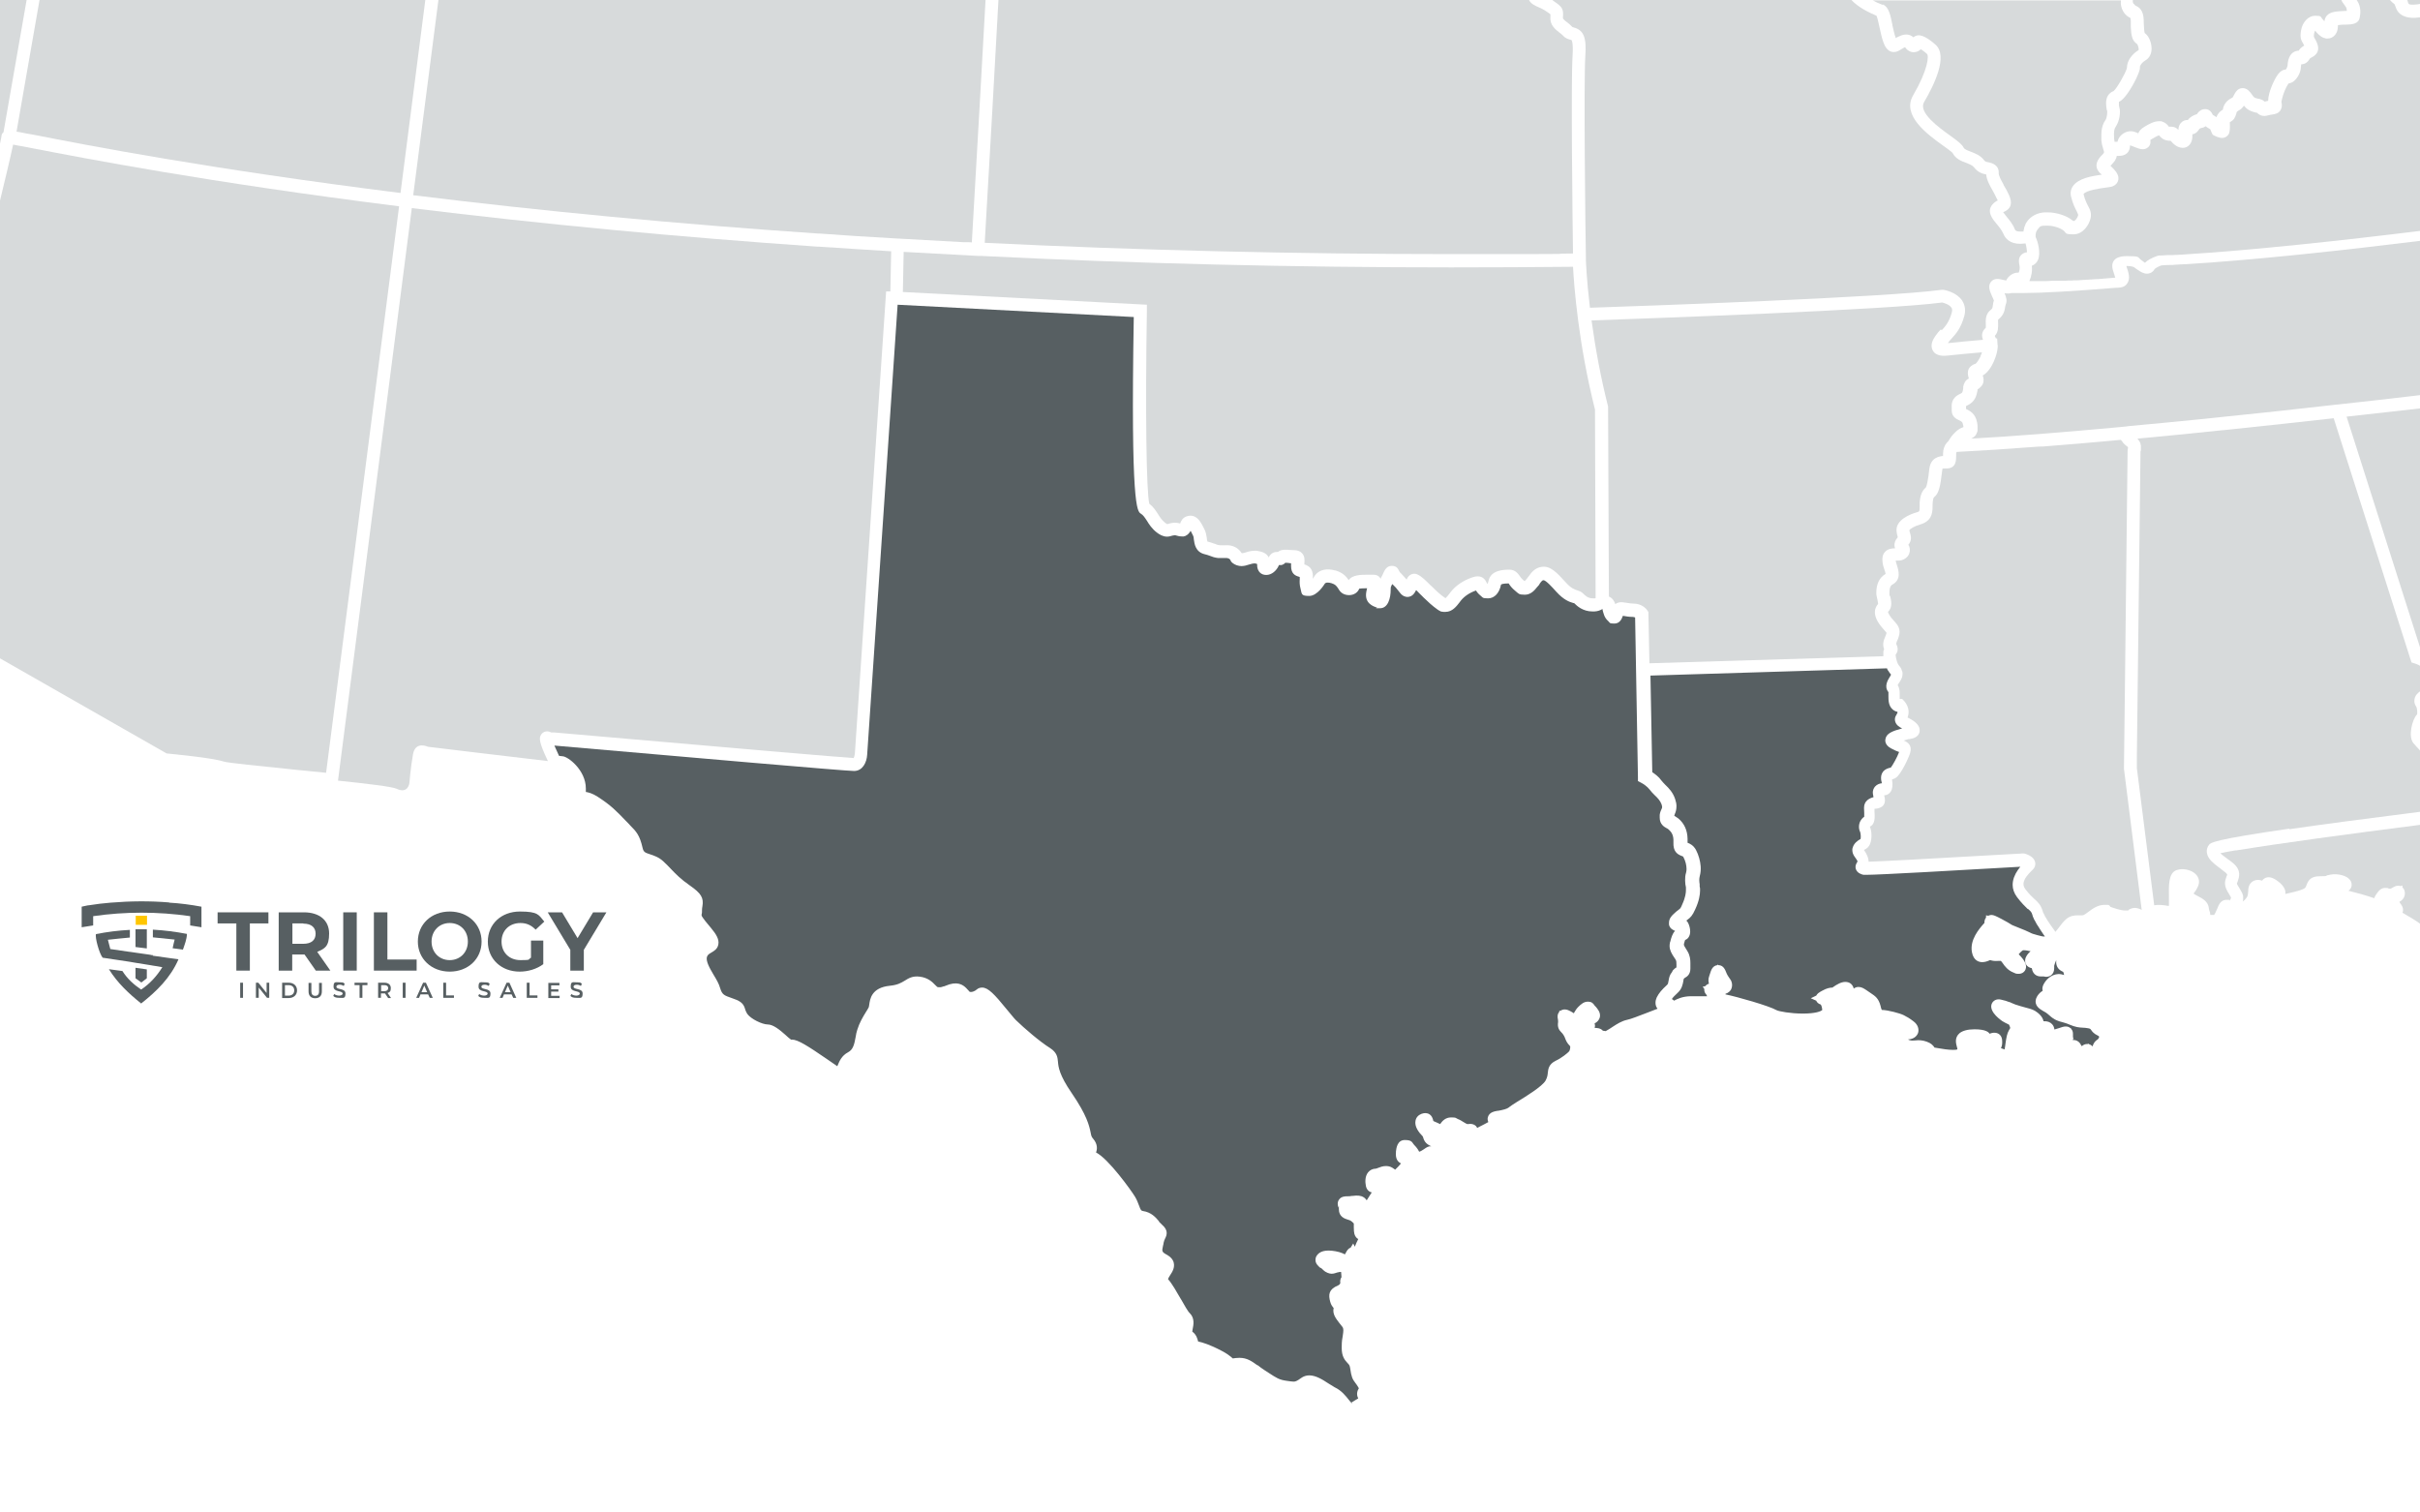
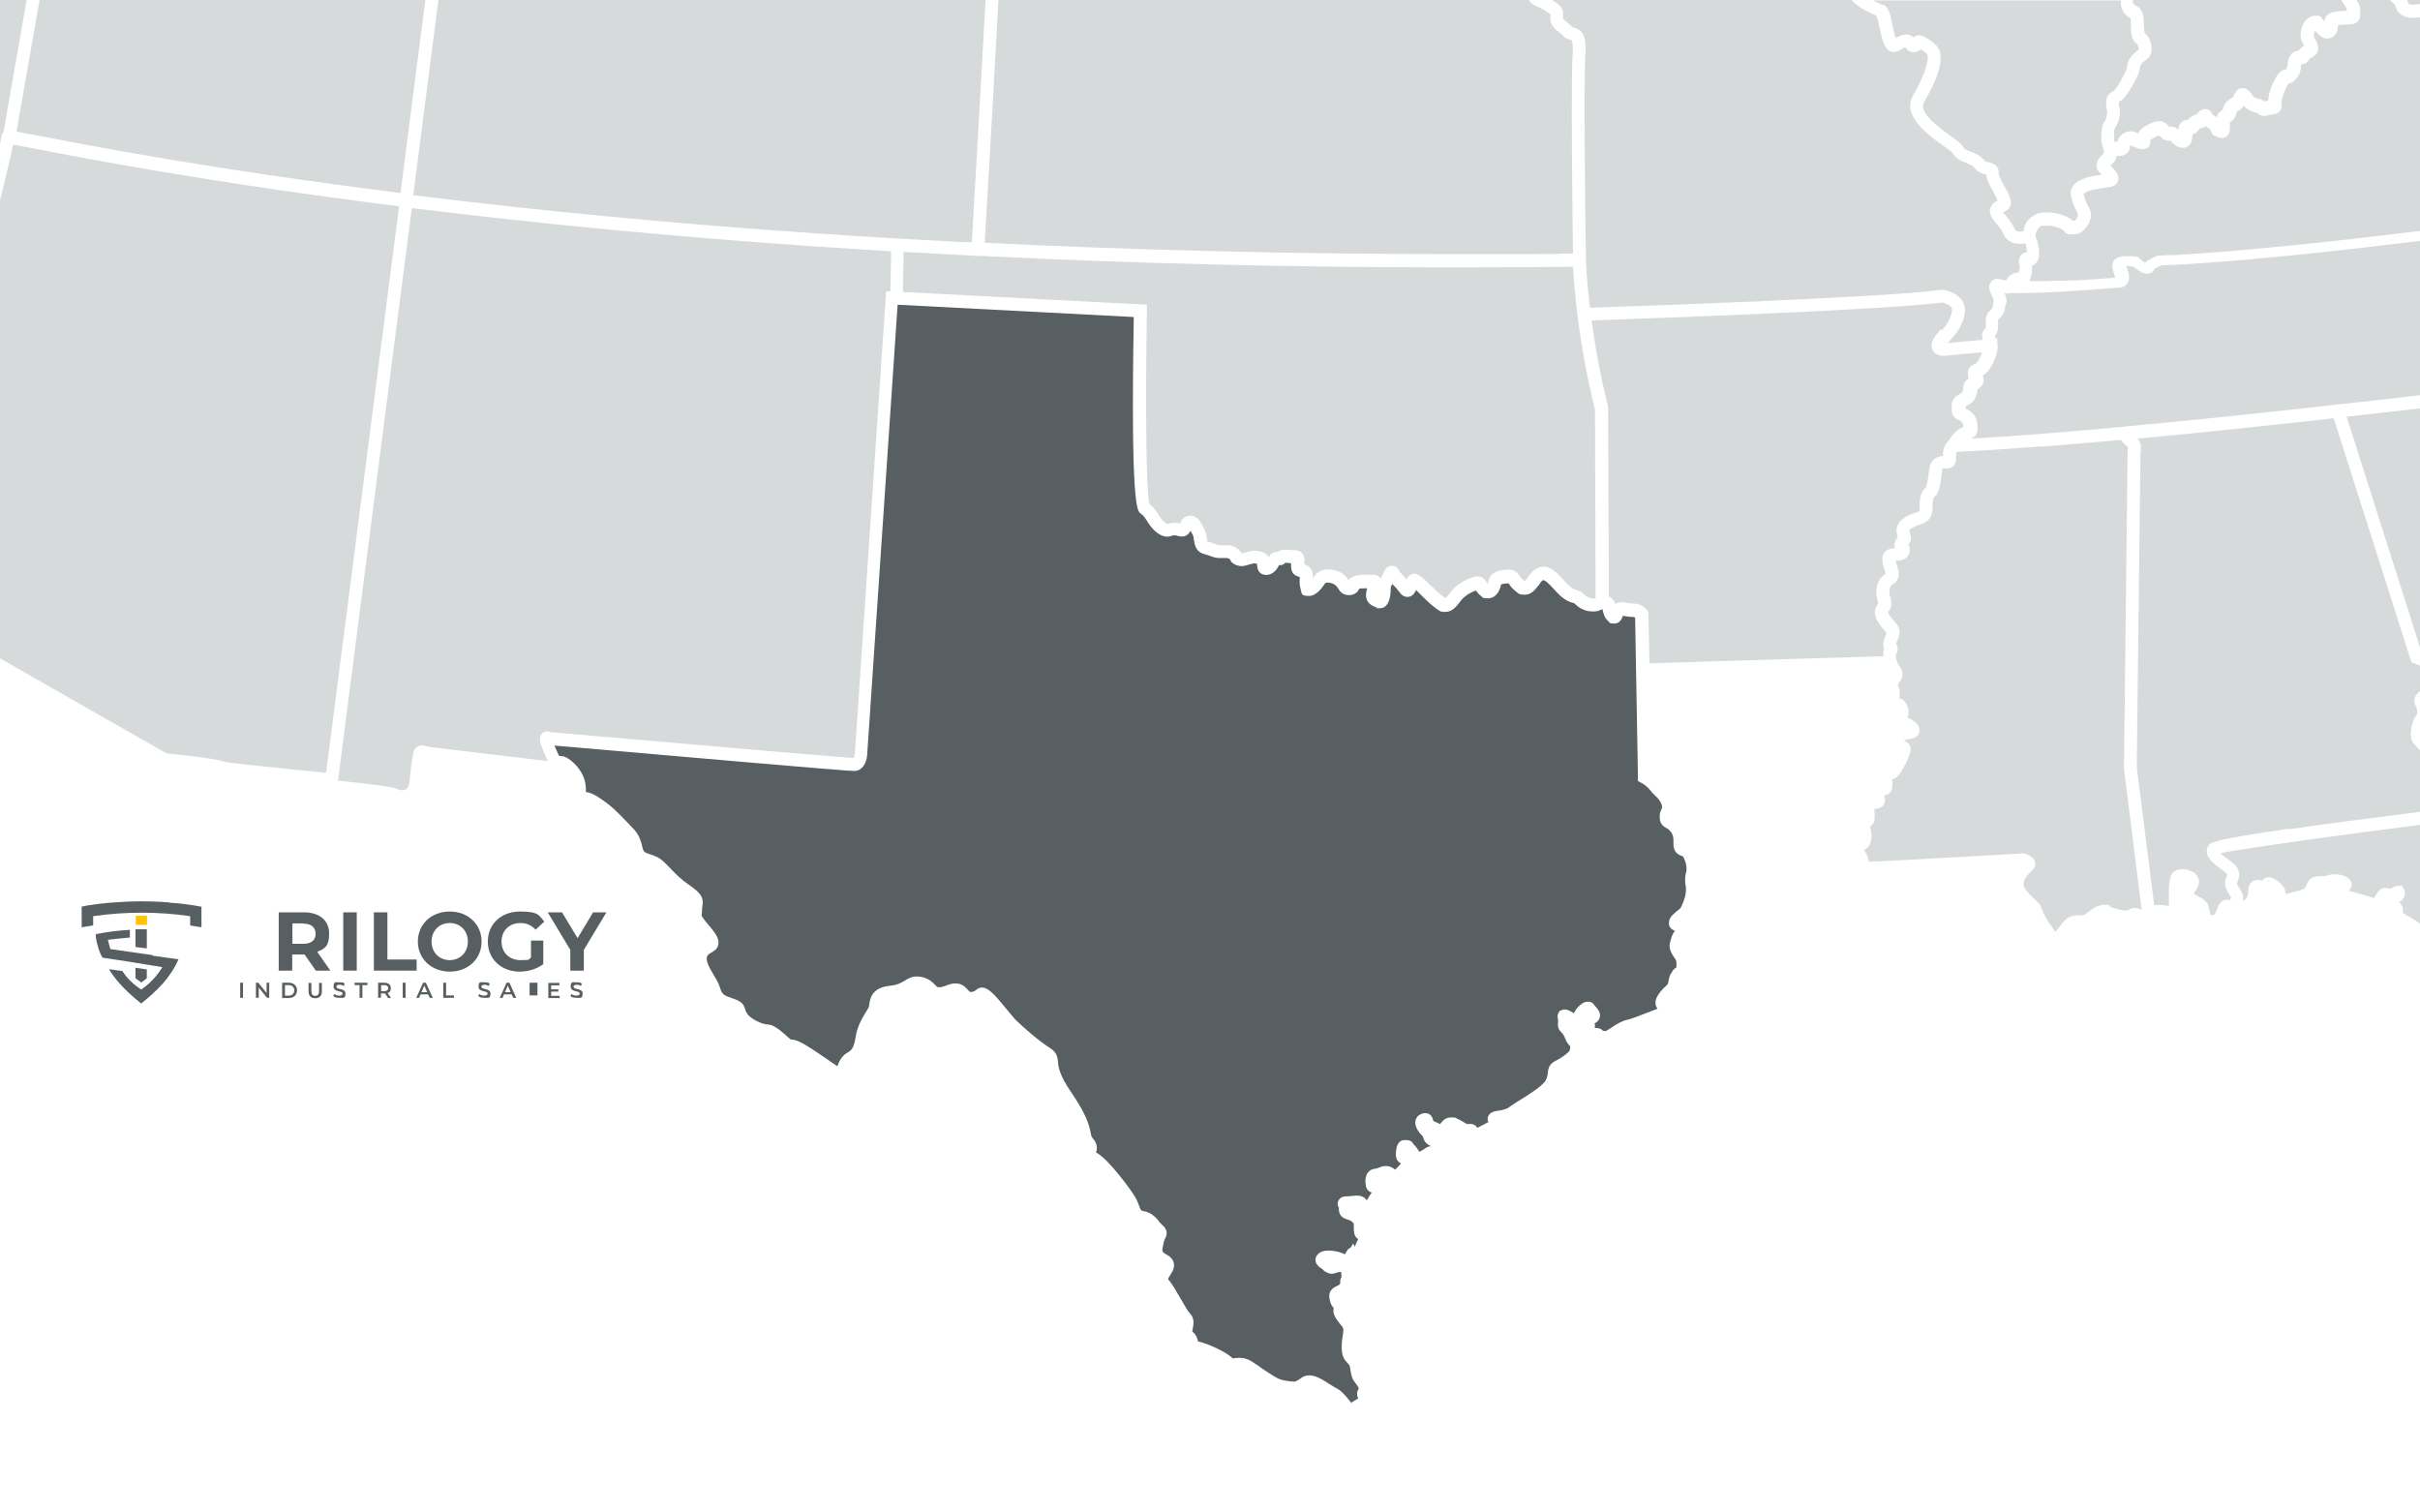
<svg xmlns="http://www.w3.org/2000/svg" id="Layer_1" viewBox="0 0 1200 750">
  <defs>
    <style>      .st0 {        fill: #ffc600;      }      .st1 {        fill: #575f62;      }      .st2 {        fill: #d7dadb;      }    </style>
  </defs>
  <g>
    <rect class="st0" x="67.3" y="454.1" width="5.6" height="4.5" />
-     <path class="st1" d="M75.8,461v3.8c3.6.4,7.1.7,10.8,1.1-.4,1.5-.7,2.9-1,4.3,1.8.2,3.4.5,5.1.7.9-2.6,1.9-5.1,2-7.8-5.7-1.1-11.3-1.8-16.8-2.1h0Z" />
    <polygon class="st1" points="67.2 460.8 67.2 469.6 72.8 470.3 72.8 460.8 67.2 460.8" />
    <path class="st1" d="M75.8,473.6h-.7c0-.1-2.3-.4-2.3-.4h0l-5.6-.8-2.7-.4h-.2c-3.2-.5-6.3-.9-9.6-1.4-.4-1.5-.8-3-1.2-4.6,3.8-.4,7.4-.8,10.9-1.1v-3.8c-5.8.3-11.3,1-16.8,2.1-.6,1.5,1.6,9.6,3.3,11.7,4.4.7,8.8,1.3,13.3,2l2.9.5,5.6.9,1.9.3,1.1.2c1.6.2,3.1.5,4.8.8-2.8,4.5-6.2,8.2-10.5,11.1-3.7-2.5-6.9-5.4-9.3-9.2-2.2-.3-4.3-.6-6.7-.9,4.3,6.9,9.9,12.1,16,17,7.7-6.1,14.5-12.7,18.5-21.9-4.3-.6-8.5-1.2-12.8-1.8h0s0,0,0,0Z" />
    <path class="st1" d="M72.8,485.1v-4.4l-5.6-.8v5.2c.9.7,1.9,1.4,2.9,2.1,1-.8,1.9-1.5,2.7-2.1h0Z" />
    <path class="st1" d="M83.9,447.5c-9.7-.8-19.3-.7-29,.1-3.6.3-7.2.7-10.8,1.3-.4,0-.9.1-1.3.2h0c-.8.2-1.5.3-2.3.5,0,3.4,0,6.8,0,10.2,2-.3,3.8-.6,5.7-.9v-4.6c16-2.3,32.1-2.3,48.1,0v4.6c1.9.3,3.8.6,5.6.9v-10.2c-5.4-1-10.7-1.7-16-2h0Z" />
    <g>
-       <path class="st1" d="M117.1,457.9h-9.2v-5.5h25.2v5.5h-9.2v23.4h-6.7v-23.4h0Z" />
      <path class="st1" d="M156.6,481.3l-5.6-8h-6.1v8h-6.7v-28.9h12.5c7.7,0,12.5,4,12.5,10.5s-2.2,7.5-5.9,9.1l6.5,9.3h-7.2ZM150.4,457.9h-5.4v10.1h5.4c4.1,0,6.1-1.9,6.1-5s-2.1-5-6.1-5h0Z" />
      <path class="st1" d="M170.2,452.4h6.7v28.9h-6.7v-28.9Z" />
      <path class="st1" d="M185.4,452.4h6.7v23.4h14.5v5.5h-21.2v-28.9h0Z" />
      <path class="st1" d="M207.2,466.9c0-8.6,6.7-14.9,15.8-14.9s15.8,6.3,15.8,14.9-6.7,14.9-15.8,14.9-15.8-6.4-15.8-14.9ZM232,466.9c0-5.5-3.9-9.2-9-9.2s-9,3.8-9,9.2,3.9,9.2,9,9.2,9-3.8,9-9.2Z" />
      <path class="st1" d="M263.3,466.4h6.1v11.7c-3.2,2.4-7.5,3.7-11.7,3.7-9.1,0-15.8-6.2-15.8-14.9s6.7-14.9,15.9-14.9,9.3,1.7,12.1,5l-4.3,4c-2.1-2.2-4.5-3.3-7.5-3.3-5.6,0-9.4,3.8-9.4,9.2s3.8,9.2,9.4,9.2,3.5-.3,5.2-1.2v-8.5h0Z" />
      <path class="st1" d="M289.5,471.1v10.2h-6.7v-10.3l-11.2-18.6h7.1l7.7,12.8,7.7-12.8h6.6l-11.2,18.6h0Z" />
    </g>
    <g>
      <path class="st1" d="M119.1,487.3h1.4v7.5h-1.4v-7.5Z" />
      <path class="st1" d="M133.5,487.3v7.5h-1.1l-4.1-5.1v5.1h-1.4v-7.5h1.2l4.1,5.1v-5.1h1.4,0Z" />
      <path class="st1" d="M139.9,487.3h3.3c2.4,0,4.1,1.5,4.1,3.8s-1.7,3.8-4.1,3.8h-3.3v-7.5h0ZM143.1,493.7c1.7,0,2.8-1,2.8-2.6s-1.1-2.6-2.8-2.6h-1.8v5.2h1.8Z" />
      <path class="st1" d="M153,491.6v-4.2h1.4v4.2c0,1.5.7,2.2,1.9,2.2s1.9-.7,1.9-2.2v-4.2h1.4v4.2c0,2.2-1.2,3.4-3.3,3.4s-3.3-1.2-3.3-3.4Z" />
      <path class="st1" d="M165.2,494l.5-1.1c.6.5,1.6.8,2.5.8s1.7-.4,1.7-1c0-1.6-4.5-.6-4.5-3.4s1-2.2,3-2.2,1.9.2,2.5.7l-.4,1.1c-.7-.4-1.4-.6-2.1-.6-1.2,0-1.6.5-1.6,1,0,1.6,4.5.6,4.5,3.3s-1,2.2-3,2.2-2.4-.4-3-.9h0Z" />
      <path class="st1" d="M178.3,488.5h-2.5v-1.2h6.4v1.2h-2.5v6.3h-1.4v-6.3h0Z" />
      <path class="st1" d="M192.4,494.8l-1.5-2.2h-2v2.2h-1.4v-7.5h3.1c2,0,3.2,1,3.2,2.7s-.6,2-1.6,2.4l1.7,2.5h-1.5,0ZM190.6,488.5h-1.6v3h1.6c1.2,0,1.9-.6,1.9-1.5s-.6-1.5-1.9-1.5Z" />
      <path class="st1" d="M199.7,487.3h1.4v7.5h-1.4v-7.5Z" />
      <path class="st1" d="M212.3,493.1h-3.8l-.7,1.7h-1.4l3.4-7.5h1.4l3.4,7.5h-1.5l-.8-1.7h0ZM211.8,492l-1.4-3.3-1.4,3.3h2.8Z" />
      <path class="st1" d="M219.8,487.3h1.4v6.3h3.9v1.2h-5.3v-7.5h0Z" />
      <path class="st1" d="M237.1,494l.5-1.1c.6.5,1.6.8,2.5.8s1.7-.4,1.7-1c0-1.6-4.5-.6-4.5-3.4s1-2.2,3-2.2,1.9.2,2.5.7l-.4,1.1c-.7-.4-1.4-.6-2.1-.6-1.2,0-1.6.5-1.6,1,0,1.6,4.5.6,4.5,3.3s-1,2.2-3,2.2-2.4-.4-3-.9h0Z" />
      <path class="st1" d="M253.7,493.1h-3.8l-.7,1.7h-1.4l3.4-7.5h1.4l3.4,7.5h-1.5l-.8-1.7h0ZM253.2,492l-1.4-3.3-1.4,3.3h2.8Z" />
-       <path class="st1" d="M261.2,487.3h1.4v6.3h3.9v1.2h-5.3v-7.5h0Z" />
+       <path class="st1" d="M261.2,487.3h1.4v6.3h3.9v1.2v-7.5h0Z" />
      <path class="st1" d="M277.5,493.7v1.2h-5.6v-7.5h5.5v1.2h-4.1v2h3.6v1.1h-3.6v2.1h4.3Z" />
      <path class="st1" d="M282.8,494l.5-1.1c.6.5,1.6.8,2.5.8s1.7-.4,1.7-1c0-1.6-4.5-.6-4.5-3.4s1-2.2,3-2.2,1.9.2,2.5.7l-.4,1.1c-.7-.4-1.4-.6-2.1-.6-1.2,0-1.6.5-1.6,1,0,1.6,4.5.6,4.5,3.3s-1,2.2-3,2.2-2.4-.4-3-.9h0Z" />
    </g>
  </g>
  <g>
    <path class="st2" d="M721,132.6c-79.7,0-158.3-1.9-234.6-5.7h-1.6c-11.6-.6-23.9-1.3-36.7-2l-.4,19.9,121,6.3v3.1c0,0,0,0,0,0-.8,48.4-.3,89.6,1.2,95.6,2,1.5,3.2,3.4,4.3,5.1,1,1.6,1.9,3,3.5,4.3.8.6,1.1.7,1.1.7,0,0,.2,0,.4-.1,1.3-.4,3.4-1,6-.2.4-1.1,1.1-2.8,3.1-3.5.6-.2,1.3-.4,1.9-.4,3.7,0,5.4,3.5,6.8,6.3l.3.6c.7,1.4.9,2.9,1.1,4.1,0,.7.2,1.6.4,1.9,0,0,0,0,.2,0,1.3.3,2.3.7,3.1,1h.2c1.3.6,2,.8,3.5.8s.9,0,1.4,0h.1c4.2-.4,7,1.6,8.4,3.9h.2c.2,0,.5,0,.8-.1h0c.3,0,.7-.2,1.1-.3,1.2-.4,2.7-.8,4.4-.8s.9,0,1.4.1c3.2.5,4.7,1.6,5.5,3.2,1.2-2.5,3.2-2.7,4.2-2.7s.3,0,.4,0c.7-.6,1.8-1.1,3.4-1.1s1.3,0,2.1.1c.8,0,1.6.1,2.3.1,1.8,0,3.2.5,4.1,1.5,1.5,1.6,1.3,3.5,1.2,5,0,.2,0,.5,0,.6.4.1.7.2,1.1.4,3.2,1.4,3.2,4.7,3.1,6.7.2-.3.4-.5.5-.8.2-.4.5-.8.8-1.2,2.1-2.5,5.6-3.3,9.8-2.1,0,0,.1,0,.2,0,3.7,1.1,5.3,3.1,6.5,4.8,1.6-2.7,6.5-2.7,8.8-2.7s2.1,0,2.8,0h.8c1.3,0,2.4.5,3.1,1.5.1.2.2.3.3.5,0-.1.1-.3.2-.4v-.2c.4-.5.7-1.2,1.1-2.1.5-1.1,1.5-3.7,4.2-3.7s3.2,1.7,3.7,2.6c.2.3.5.8.6.9h.1c1,1.1,1.9,2,3,3.3.7-1.9,2.2-2.9,3.9-2.9s4.1,1.9,6.4,4.2l1.3,1.3c.4.4.7.7,1.1,1,2.3,2.3,4,3.9,6.5,5.6,0,0,0,0,.1,0,.5-.4,1.4-1.5,2-2.3l.6-.8c2.5-3.2,6.3-5.7,10.7-7.2,1.1-.4,1.9-.5,2.7-.5,2.7,0,3.8,2,4.2,2.8.2.4.3.7.6,1,.2-.4.3-.9.5-1.5,1.1-5.6,7.9-5.6,10.5-5.6s4,1.8,4.8,2.9c.5.7,1,1.5,2.1,2.4.2.2.4.3.5.4.3-.2.8-.9,1.1-1.2l.3-.4c.2-.3.4-.6.7-.9,1.1-1.6,3-4.2,6.4-4.6,4.2-.6,7.3,2.6,12,7.8,2.5,2.8,4.2,3.4,5.5,3.8.9.3,2,.6,3,1.6,1.1,1.1,2.4,2.4,4.8,2.4s.4,0,.6,0c0,0,0,0,.2,0,0,0,.2,0,.3,0,0,0,0,0,0,0,.1,0,.2,0,.3-.1v-2.6l-.3-90.9c-8.3-33-10.4-61.6-10.9-70.8-20.2.2-40.1.3-59.2.3h0Z" />
    <path class="st2" d="M1007.2,136.9c-.3.9-.6,1.8-.9,2.5h.5c.3,0,.7,0,1.1,0,.3,0,.5,0,.8,0,.4,0,.8,0,1.1,0,.3,0,.6,0,.8,0,.4,0,.8,0,1.2,0,.3,0,.5,0,.8,0,.5,0,.9,0,1.4,0,.1,0,.2,0,.3,0,1.1,0,2.2-.1,3.4-.2.3,0,.6,0,.9,0,.5,0,1,0,1.5,0,.4,0,.7,0,1.1,0,.5,0,1,0,1.5,0,.4,0,.8,0,1.2,0,.5,0,1,0,1.6-.1.4,0,.9,0,1.3,0,.5,0,1.1,0,1.6-.1.5,0,.9,0,1.4,0,.6,0,1.1,0,1.7-.1.5,0,1,0,1.5-.1.5,0,1.1,0,1.6-.1.6,0,1.1,0,1.7-.1.5,0,1.1,0,1.6-.1.6,0,1.3-.1,1.9-.1.5,0,1,0,1.5-.1.7,0,1.5-.1,2.2-.2.4,0,.9,0,1.4-.1,1.2-.1,2.4-.2,3.7-.3h.3c-.2-.6-.4-1.2-.5-1.6-.5-1.5-1-2.9-1-4.2s.3-4.9,7.2-4.9,5.2.5,7,1.8l.8.6c.3.2.8.6,1.2.9,1.3-1.3,3.3-2.4,6.1-3.4l.9-.2c1.3,0,2.7-.1,4-.2.5,0,1.1,0,1.6,0,.8,0,1.7,0,2.5-.1.7,0,1.4,0,2.1-.1.6,0,1.2,0,1.8-.1,34.2-2.1,78.4-6.9,117.4-11.7V8.6c-1.6.2-3.3.4-5.3.1-5.3-.7-6.4-4-7-5.8-.1-.3-.3-.8-.4-.9-.9-.6-1.6-1.3-2.2-2h-16.5c0,0,.1.2.2.3,2.2,3.2,1.6,7,1.3,8.4-.6,3.3-4,3.4-6.4,3.5-1.4,0-2.8,0-4.4.3,0,1.1,0,3-1.4,4.8-.9,1.1-2.2,1.8-3.7,1.8s-.7,0-1-.1c-.2,0-.4-.1-.6-.2,0,0-.2,0-.3,0-1.8-.7-3.2-2.2-4.3-3.6-.2.3-.4.8-.5,1.4-.2,1.4-.2,1.5.2,2.3.4.6.8,1.4,1.3,2.6,1.2,3.1.3,5.5-2.8,7-.2.1-.6.3-.7.4-1.1,1.8-2.2,2.9-4.4,3,0,.3-.2.8-.2,1.7-.1,2.3-1.6,5.1-3.4,6.6-.8.7-1.7,1-2.7,1.2-1.3,1.8-2.7,5.3-3.2,7.6-.2.8-.3,1.3-.3,1.7.4,1.5.2,2.8-.5,4-1,1.6-2.8,1.9-4.1,2.1-.6,0-1.1.2-1.6.3-.8.2-1.5.4-2.2.4-2,0-3.2-1-3.7-1.6,0,0,0,0-.1,0h-.2c-1.3-.3-3.5-.8-5.2-2.4-.4-.4-.7-.7-1-1.1-.4.6-.9,1.1-1.4,1.6-.5.4-1,.7-1.4.9-.5.3-.8.6-.9.9v.3c-.8,2.4-1.1,3.2-3.1,4.4h-.2c0,.1,0,.6,0,.6.1,2.5,0,4-.4,5.1-.7,1.4-2,2.2-3.5,2.2s-3.5-1-3.7-1.1l-.9-.5-.5-1-.7-1.7c-1.1-.6-1.8-1.1-2.3-1.5-.5.4-1.1.7-1.9.8-.3,0-.9.3-1.2.5-.5.8-1.5,2.4-3.5,2.7.3,3.3-1.1,6-3.7,6.6-3.4.7-5.9-2.1-6.9-3.2,0,0-.1-.1-.2-.2-.4,0-.9,0-1.5-.1-2.5-.4-3.6-1.9-4.2-2.6,0,0,0,0,0,0-.4.1-1.4.5-3.7,1.9-.3.2-.5.3-.6.4,0,0,0,.2,0,.4.2,1-.1,2.1-.8,2.9-.4.4-1.3,1.3-2.9,1.3s-2.8-.6-4.4-1.2c-.5-.2-1.4-.6-1.9-.7,0,0,0,0-.1.1,0,3.2-2.1,5.1-5.4,5.1s-.8,0-1.2,0c0,0,0,0,0,.1,0,.3-.1.5-.2.8,0,.1,0,.2-.1.3-.2.4-.4.8-.6,1.2-.5.7-1.1,1.3-1.5,1.8-.2.2-.4.5-.7.7,2.3,2.2,4.4,4.4,3.9,7-.3,1.4-1.2,2.5-2.6,3.1-.8.4-2,.5-4.1.8-2.3.3-9.3,1.3-10.5,3.1,0,0,0,0,0,.2.7,2.8,1.5,4.4,2.2,5.7.9,1.7,1.9,3.6,1.2,6.3-.7,3-3.6,7.8-8.4,7.8s-3.4-.7-5-1.9c-1.2-1-4.5-2.4-8-2.4s-3.4.2-4.5,1.5c-.2.2-.4.5-.6.8,0,0,0,.2-.2.3,0,.2-.2.4-.3.7,0,.1,0,.3-.1.4,0,.2,0,.5-.1.8,0,.2,0,.4,0,.6,0,.2,0,.3,0,.5,1.2,2.5,2.5,7.8,1.3,11.1-.6,1.6-1.8,2.7-3.2,3.2.2,1.4.2,3.3-.5,5.6h0c0-.1,0-.1,0-.1Z" />
    <path class="st2" d="M963,163.6c1.7-1.9,3.5-3.9,4.8-8.5.5-1.6,0-2.4-.2-2.6-1-1.5-3.4-2.2-4.5-2.5-27.6,3.7-143.5,7.8-173.9,8.9,2,14.6,4.7,28.9,8.2,42.7v.8c0,0,.4,93.4.4,93.4,1.9.8,2.7,2.4,3.2,3.8.4-.4.9-.6,1.5-.8,1.5-.4,2.4-.1,4,.1,1.2.2,2.3.4,3.5.4,3.9,0,6.2,2.3,7,3.6l.4.6v.9c0,0,.5,24.5.5,24.5l116-3.5h0c0-.4,0-.7,0-1,0,0,0-.1,0-.2,0-.2,0-.4,0-.6,0,0,0-.2,0-.3,0-.2,0-.3.1-.5,0,0,0-.1,0-.2,0-.2.2-.4.3-.6-1-2.6-.2-4.6.5-6.2.2-.5.4-1,.6-1.6,0-.3.1-.4.1-.4,0,0-.6-.7-1.1-1.3-.5-.6-1.1-1.2-1.7-2-4.8-6-2.7-9.6-1.4-11,0-.6-.3-1.8-.4-2.4-.2-1.1-.5-2-.5-3,0-4.5,1.5-7.7,4.6-9.5,0-.6-.5-1.8-.6-2.2-.4-1.2-.8-2.4-.9-3.7-.3-2.1.1-3.8,1.2-5,1.4-1.6,3.5-1.8,5-1.8-.2-.6-.3-1.1-.3-1.6,0-1,.3-2.4,1.6-3.8,0,0,0-.1,0-.2v-.2c-.2-.6-.4-1.3-.5-2.3-1-6.1,7.3-9,9.8-9.7,1.5-.4,1.6-.5,1.6-2.7s0-1.5,0-2.3c.2-2.5.8-5.5,3.1-7.4.5-.9,1-3.7,1.3-5.8,0-.7.2-1.3.2-1.8l.2-1.6c.7-5.8,5.2-6.2,6.8-6.4h0v-.4c0-.7,0-1.2.1-1.8,0-.1,0-.3,0-.4.2-1.1.5-1.9.9-2.7,0,0,0-.1.1-.2.4-.7.9-1.2,1.3-1.6,0,0,0,0,0,0,0,0,.1-.1.2-.2.5-.8,1.3-2.2,2.6-3.6,0,0,0,0,.1-.1.2-.2.5-.5.7-.7,0,0,.1-.1.2-.2.3-.3.6-.5.9-.8,0,0,0,0,0,0,.5-.4,1.1-.7,1.5-1,0,0,0,0,.1,0h0c.4-.2.8-.4,1.1-.5,0,0,.2,0,.3-.1,0-.3,0-.6-.2-1.2-.2-1.4-.7-1.6-1.9-2.2-1.2-.5-3.7-1.7-3.7-4.8s0-.6,0-.9c-.1-2.1-.3-5.4,4.2-7.4,1.1-.5,1.2-.7,1.5-2.8v-.8c.4-1.6,1-3.2,2.8-4h0c-.4-1.2-.9-3.1,0-4.9.5-.8,1.4-1.9,3.3-2.4,0,0,.9-.7,1.8-2.4.2-.3.3-.6.5-.9,0-.1.1-.3.2-.4,0,0,0-.1,0-.2.3-.6.5-1.2.7-1.8-5.4.5-13.6,1.2-16.8,1.6-1.6.2-5.9.6-7.6-2.5-1.4-2.6,0-5.4,1.3-7.2.8-1.2,1.7-2.2,2.5-3.1h0Z" />
    <path class="st2" d="M1200.2,321.7v-119.2c-10.3,1.2-22.8,2.6-36.6,4.1l36.6,115Z" />
    <path class="st2" d="M990.6,171.2c0,.3,0,.6,0,.9-.2,3.3-1.8,7.2-2.9,9.1-.9,1.6-1.9,2.9-2.9,3.8,0,0,0,0,0,0-.2.2-.5.4-.7.6-.2.1-.3.2-.5.3-.1,0-.3.2-.4.3,0,.3.2.7.3,1.1.2,1.3.2,2.9-1.1,4.3-.7.8-1.3,1.2-1.8,1.5v.5c-.5,2.3-1,5.6-5.2,7.5-.3.1-.4.2-.5.3,0,.2,0,.7,0,1,0,.1,0,.2,0,.4,1.6.8,4.7,2.1,5.5,6.8.1.6.2,1.2.2,1.7,0,.2,0,.3,0,.5,0,.3,0,.7,0,1,0,.2,0,.3,0,.5,0,.2,0,.5-.1.7,0,.2,0,.3-.2.4,0,.2-.1.4-.2.6,0,.1-.2.3-.2.4,0,.2-.2.3-.3.5,0,.1-.2.2-.3.3-.1.1-.3.3-.4.4-.1,0-.2.2-.4.3-.2.1-.3.2-.5.3-.1,0-.3.2-.4.2,0,0-.1,0-.2.1,20.5-1.1,45.3-3.1,71.4-5.5h0c1.8-.2,3.5-.3,5.3-.5l1.4-.2h0c23-2.1,46.8-4.5,69-6.9.6,0,1.3-.1,1.9-.2,1.2-.1,2.5-.3,3.7-.4,8.1-.9,16.5-1.8,25.2-2.8h0s3.5-.4,3.5-.4c0,0,.2,0,.3,0l2.6-.3c13.9-1.5,27.1-3,38.6-4.4v-76.5c-35.5,4.4-80.6,9.4-116.2,11.6-.7,0-1.5,0-2.2.1-.6,0-1.2,0-1.8.1-.9,0-1.9.1-2.8.2-.5,0-.9,0-1.4,0-1.4,0-2.8.1-4.1.2-1.5.5-3,1.4-3.4,1.8-.8,1.5-2.2,2.3-3.8,2.3h0c-1.8,0-3.3-1-4.9-2.1-.2-.2-.4-.3-.7-.5l-.8-.6c-.3-.2-1.7-.6-3.3-.6s-.3,0-.5,0c0,.2.2.5.2.7.8,2.4,1.9,5.4.3,7.8-.2.3-.4.6-.7.9-.8.8-1.9,1.2-3.2,1.3-.1,0-.5,0-1.1.1-.2,0-.4,0-.6,0-21.3,1.7-36.6,2.6-45.6,2.6s-1.4,0-2,0c-.2,0-.3,0-.5,0-.5,0-.9,0-1.3,0-.2,0-.3,0-.5,0-.4,0-.8,0-1.2,0-.1,0-.2,0-.3,0s-.3,0-.4,0c-1,.3-2.2.3-3.5.1.8,1.9,1.4,3.8.6,5.5-.1.3-.2.7-.3,1.2-.2,1.6-.6,4.2-3.5,6.4-.1.2,0,1.3,0,1.9,0,1.7.2,4.2-1.6,6.1,0,0,0,.1,0,.2.2.3.3.7.5,1.1h.6s.2,2.8.2,2.8v.3h0Z" />
-     <path class="st1" d="M1027.7,515.5c.1.2.2.2.2.2,0,0,.2,0,.3,0,.7,0,2.7.3,3.7,2.5,0,.1.2.3.3.4,0,0,0,.1.1.2.6-.6,1.5-1.1,2.6-1.1s.3,0,.5,0l.3-.2.2.3c.7.2,1.3.6,1.7,1.1.6-1.8,1.3-2.7,2.6-3.5,0,0,.2-.1.4-.5.3-.4.3-.7.3-.8,0-.1-.2-.4-.7-.6-1.9-.9-2.8-2-3.3-2.8-.4-.5-.4-.6-1.4-.8-1.2-.2-2-.3-2.8-.3-1.8-.1-3.4-.2-6.7-1.6-1.3-.6-2.3-.8-3.2-1.1-2-.5-4-1-6.7-3.5-1.2-1.1-2.2-1.7-3.2-2.2-1.3-.8-4.5-2.5-3.2-6.2.6-1.5,1.7-2.8,3.2-3.7-.3-1-.1-2,.3-2.9,1.2-2.5,3.8-5.2,7.5-5.4,1.1,0,2,.2,2.8.5,0-.4-.2-.9-.4-1.5,0,0,0,0,0-.1h-.1c-.8-.4-3.1-1.3-3.4-4.3,0-.5,0-1,0-1.5-.5,1.2-.9,2.3-1,2.8h0c0,1.1.2,2.8-1,4.2-.4.5-1.8,1.7-4.2,1.1,0,0-.1,0-.5,0h-.2c-.3,0-.5,0-.8,0-.9,0-3.8-.3-4.4-4.1-.9-.2-2.2-.6-2.9-2-.4-.7-.7-2,0-3.5.6-1.3,1.5-2.2,2.3-2.9-1-.2-2.3-.5-3.3-.5s-.5,0-.5,0c-1,.7-1.7,1.5-2.1,2,3.2,3.2,4.2,5.5,3.4,7.5-.5,1.3-1.8,2.2-3.4,2.2s-1.5-.2-2.5-.6c-2.9-1.1-4.5-3.3-5.5-4.8-.2-.3-.6-.8-.8-1-.4,0-.8,0-1.2,0h-.4c-1.3.1-2.5,0-3.7-.4-.2,0-.4.1-.6.2-.9.4-2.1.8-3.4.8s-4.3-.5-5.1-5c-1.1-6.1,3.6-11.5,5.9-14.1.1-.1.2-.2.3-.3,0-.5,0-1.7.8-2.7v-1.1l1.1.2c.5-.2,1-.4,1.5-.4,1.2,0,2.2.5,5.1,2,2.7,1.4,3.7,2.1,4.4,2.5.7.5,1,.6,4,1.8,2.8,1.1,4.2,1.7,5.2,2.2,1,.5,1.5.8,3.1,1.2l1,.3c1.9.5,3,.8,3.8.7-.2-.4-.5-.7-.7-1-.2-.3-.4-.6-.6-.9-.3-.4-.5-.8-.8-1.2-.1-.2-.3-.4-.4-.6-.2-.3-.4-.7-.6-1-.1-.2-.3-.4-.4-.6-.2-.3-.4-.6-.6-.9h0c-.1-.2-.2-.4-.3-.6-.2-.3-.3-.6-.5-.9,0-.2-.2-.4-.3-.5-.2-.3-.3-.6-.4-.9,0-.1-.1-.3-.2-.4-.2-.4-.3-.8-.4-1.2-.4-1.4-.8-1.8-2.2-3h-.2c-1.3-1.3-3-2.9-5.2-5.8-1.5-2-2.2-4.1-2.2-6.1,0-2.6,1-5.1,2.6-7.4.4-.6.8-1.1,1.2-1.6-31.4,1.8-69.9,4-76.2,4s-1.2,0-1.7-.1c-.7-.1-2.8-.6-3.6-2.6-.6-1.7.2-3,.8-3.9-.1-.4-.4-.9-.9-1.6-.2-.2-.3-.5-.5-.7-.8-1.1-1.2-2.2-1.2-3.4,0-.4,0-.8.2-1.2.6-2.2,2.5-3.5,3.9-4.3.2-1.1,0-2.8-.2-3.4-.8-1.6-.8-3.6,0-5.3.5-.9,1.1-1.7,2-2.3,0-.4,0-1,0-1.9s-.1-1.7-.1-2.5c0-3.6,2.8-4.8,4.7-5.3-.1-.5-.2-1.1-.3-1.7-.2-1.8.5-2.9,1.1-3.6,1-1.1,2.3-1.5,3.3-1.6,0-.3,0-.7-.2-1.1-.4-2-.4-5.5,4.3-6.6.1,0,.3,0,.4-.1.9-1.1,3.2-5.2,4.1-7.7-1.1-.4-2.4-.9-4-1.8-2.8-1.5-3-3.5-2.8-4.5.4-2.9,3.4-4.1,8.3-5.4-1.5-.7-2.9-1.7-3.4-3.3-.1-.4-.2-.8-.2-1.2,0-1.1.6-2,.9-2.5.2-.4.3-.5.4-.8,0-.1,0-.3,0-.4-1.2-.3-2-.8-2.5-1.3-2-1.8-2-4.6-2-6.6,0-.6,0-1.5,0-1.9-2.3-2.8-.3-6,.7-7.6.2-.3.5-.8.6-1.1,0,0-.1-.1-.2-.2-.2-.2-.4-.5-.6-.8,0,0-.1-.2-.2-.3,0-.1-.1-.2-.2-.3,0-.1-.2-.3-.3-.4,0,0,0-.2-.2-.3-.1-.2-.2-.5-.3-.7,0,0,0,0,0-.1l-117.3,3.6.9,47.9c1.3.9,3.2,2.2,4.5,4.1.5.6,1.1,1.3,1.8,2l.2.2c1.7,1.6,3.7,3.7,4.8,6.9.5,1.5.7,2.6.7,3.6,0,1.6-.3,2.8-.8,3.9-.1.3-.2.6-.3.9.6.4,1.3.8,2.1,1.4,2.9,2.5,4.4,5.8,4.5,10,0,.6,0,1.2,0,1.8v.2c1.1.4,2.9,1.2,4.2,3.6,1.3,2.5,2.1,5.4,2.3,8.1.1,1.6,0,3.1-.4,4.6-.2.8-.3,1.5-.3,2.2,0,.7.1,1.4.2,2.1v1.1c.2.5.2,1.1.2,1.9,0,2.2-.5,5.3-2.4,9.4-1.4,3.2-2.4,4.1-3.9,5.2-.2.1-.3.2-.5.4.3.3.7.7.9,1.2.6,1.2,1,2.8,1,4.2,0,1-.2,1.9-.7,2.7-.4.7-1,1.2-1.8,1.5-.2.4-.3,1-.6,2v.4c0,.5.6,1.2.9,1.8l.8,1.3c1.3,2.1,1.5,4.2,1.5,6s0,1.1,0,1.6c0,.5,0,.8,0,1.1,0,2.9-1.7,4-2.6,4.5-.3.2-.5.3-.7.6,0,.1-.2.8-.2,1.1-.3,1.6-.7,3.9-2.8,5.8-1.4,1.3-2.3,2.2-2.9,3.1.4.2.8.5,1.1.8,1.7-.9,4.1-2.1,8.2-2.2,1.5,0,2.9,0,4.2,0h.2c1.1,0,2.6,0,3.8,0-.1-.3-.3-.6-.4-.8-.7-.7-1.1-1.7-1-2.7,0,0,0-.1,0-.1l-.8-1.1,1.3-.3c.4-.5,1-1,1.8-1.2-.2-.9-.5-2.2.2-4,.1-.3.2-.6.3-.9.5-1.6,1.2-4,3.6-4.3l.3-.3.3.3c1.7,0,2.9,1.1,3.7,3.2.6,1.6,1.2,2.4,1.6,3,.3.5.7.9,1,1.5.7,1.5.6,3,0,4.3-.4.7-1.2,1.7-2.8,2.2,0,0,0,.2,0,.3,5.6,1.1,21.7,5.7,25.3,7.8,1.1.6,6.9,1.7,13.1,1.7s9-1.1,9.6-1.8c-.2-2.2-.8-2.7-.8-2.7-1.3-.4-1.9-1.2-2.2-1.9l-2.7-1.2,2.7-1.3c.5-1,1.5-1.6,2-1.9l.9-.5c2.5-1.4,3.8-1.5,5-1.6h.2c0,0,.2-.1.2-.2,2-1.4,4.1-2.6,6.1-2.6s3.6,1,4.2,3.3c.7-.5,1.4-.8,2.4-.8,1.5,0,2.7.8,3.9,1.6.7.5,1.4,1,1.9,1.3,2.6,1.7,4.1,2.8,5.1,6.5,0,.4.4,1.5.6,2,0,0,.1,0,.2,0,2.9.1,8.7,1.6,10.7,2.6,1.7.9,2.7,1.4,4.9,3.1,2,1.5,2.8,3.7,2.2,5.7-.7,1.9-2.5,3.1-4.9,3.2.2.3.5.3,1.2.5.9.2,1.8,0,2.5,0,1.6-.2,3.4-.1,5.4.6,2.3.8,3.1,1.8,3.8,2.7v.2c.2,0,.6.2,1.6.3,2.3.4,5.3.9,7.6.9s2-.2,2.3-.3c0-.3-.1-.8-.3-1.4-.4-1.5-1.2-4.4,1.4-6.6,1.5-1.2,4-1.9,7.4-1.9,5.7,0,7,1.5,7.5,2.2,1.8-.8,4-.7,5.2.7,1.2,1.3,1,3.3,1,4,0,.9-.3,1.8-.6,2.5.1,0,.3,0,.4.1.5.2,1,.3,1.4.5.2-1.2.4-2.3.5-3.3.4-2.6.7-4.6,1.7-6.3l.3-.5c.1-.2.2-.3.3-.5,0-.2-.1-.5-.3-1-.2-.5-.3-.7-.3-.7,0,0-.4-.2-.6-.3-.8-.4-1.7-.8-2.8-1.5-.2-.2-6.4-4.2-5.3-8.2.6-2,2.7-3,4.8-2.4,1.9.4,2.7.7,4,1.2h.2c.8.4,1.6.7,2.8,1.2,1.7.6,3.3,1,4.7,1.4,1.9.5,3.6.9,5,1.7,1.5.9,3.9,2.8,4.3,5.2,1.9-.1,3.3.4,4.3,1.5.8.9,1,1.8,1.1,2.6.8-.2,1.7-.5,2.3-.7,1.2-.4,2.2-.8,3.3-.8s1.7.3,2.3.8h.3v.3c.7.6,1,1.5,1,2.5s0,.8,0,1.2c0,.5,0,1,.4,1.3h0Z" />
    <path class="st2" d="M1135.1,411.2c14.9-2.2,35.4-4.9,63.7-8.5.5,0,.9-.1,1.4-.2v-12.2c0-.5,0-1.1,0-1.7v-16.2c-.7-.9-1.4-1.6-2.1-2.3l-.3-.4c-.4-.4-.7-.8-1-1.1-2.9-3.4-.6-12,1.7-14.3.3-.6.1-3.2-.4-3.9-.8-1.2-1.1-2.5-.8-3.8.3-1.8,1.6-3,2.9-3.9v-8.3c-.3-1.6-.2-3-.1-3.9,0,0,0-.2,0-.3-.6-.4-1.5-.8-2.1-1-.2,0-.4-.2-.6-.2l-1.6-.5-.5-1.5-38.1-119.6c-16,1.8-33.6,3.7-51.7,5.6-1,.1-1.9.2-2.9.3-.1,0-.2,0-.3,0-15.1,1.6-29.2,3-42.4,4.2.1.1.2.2.3.4,0,.1.2.2.2.3.2.2.3.5.5.7,0,0,0,.1.1.2.2.3.3.6.4.9,0,0,0,.1,0,.2,0,.2.1.5.2.7,0,.1,0,.2,0,.3,0,.2,0,.4,0,.6v.3c0,.2,0,.4,0,.6,0,0,0,.2,0,.3,0,.3,0,.5-.2.8,0,.2,0,.3,0,.4,0,.8-.6,53-1.8,150.9v5.8c0,0,8.6,68,8.6,68,2-.3,4.2-.2,6.8.3.1,0,.3,0,.5,0v-.5c0-.7,0-1.5,0-2.5v-.7c-.1-6.4-.3-12.5,3.7-14,.9-.3,1.8-.5,2.9-.5,2.4,0,5.6.9,7.3,3.2,1.1,1.5,1.3,3.3.6,5.1-.7,1.8-1.7,3-2.3,3.8.5.4,1.4.9,2.2,1.3,2.1,1.1,5.1,2.6,5.4,6,0,.5.2.9.3,1.3.2.5.4,1.2.4,2h1.2c.2,0,.5,0,.7,0,0-.1.3-.4.6-1,.4-.9.7-1.6,1-2.2.7-1.8,1.7-4.3,4.5-4.3s1.2.2,1.8.4c0,0,0-.1,0-.2.3-.6.4-1,.5-1.3,0-.1-.2-.3-.2-.4-.2-.3-.4-.6-.5-.9h0c-1.2-1.9-2.9-4.5-2.1-7.4.2-.6.3-1.1.5-1.6.2-.5.4-1,.4-1.2,0,0-.2-.3-.8-.9-.6-.5-1.4-1.1-2.2-1.7l-.2-.2c-.4-.3-.7-.5-1.1-.8-2.4-1.8-4.7-3.7-5.5-6-.1-.4-.2-.8-.3-1.2-.2-1.4.2-2.8,1.1-3.9.8-1,1.9-2.5,39.9-8h0Z" />
    <path class="st2" d="M268.3,364.3c1.1-1.7,3.2-2.1,5-1.1h1.4c88.1,7.7,143.1,12.4,148.6,12.7.2-.4.5-1.2.6-2.2h0s15.5-229.2,15.5-229.2h2.1c0,.1.4-19.9.4-19.9-11.8-.7-23.9-1.5-36-2.3h-.7c-69.3-4.8-136.9-11.2-201-19.1l-36.6,283.9c14.6,1.5,26.8,3,29,4,5.8,2.8,6.4-2.8,6.4-2.8,0,0,.6-7.6,1.8-14.3,1.2-6.7,7.4-3.7,7.4-3.7,0,0,42.1,5.1,59.5,7.1-4.6-9.6-4.4-11.5-3.4-13.1h0Z" />
    <path class="st1" d="M829.5,481.2c.7-.8,1.3-1.2,1.8-1.5,0-.2,0-.4,0-.6,0-.3,0-.6,0-.9,0-.9,0-1.8-.5-2.5l-.8-1.2c-1-1.5-2-3.2-2.1-5.2,0-.6,0-1.3.2-1.9v-.2c.1-.2.2-.3.2-.5.4-1.6,1-3.8,2.3-5.1-.9-.4-2.6-1.1-3-3.1,0-.3,0-.6,0-1,0-2,1.4-3.4,2-4,1.2-1.2,2-1.8,2.8-2.4.8-.6,1-.7,1.8-2.7,1.6-3.5,1.8-5.8,1.8-7s0-.3,0-.4v-1c-.2-.9-.4-2-.4-3.3,0-1.2,0-2.6.5-4.1.1-.5.2-1.1.2-1.6,0-1.9-.5-4-1.5-5.9-.2-.4-.3-.5-1-.7-2.1-.8-4.2-2.2-4-6.7v-.3h0c0-.4,0-.7,0-1-.1-2.8-1.3-4.1-2.4-5.1-.3-.3-.7-.5-1.1-.7-1.1-.6-3.3-1.9-3.3-5.1,0-.5,0-1,0-1.5.2-1.3.6-2.2.9-2.8.2-.4.3-.7.3-1,0-.3-.1-.7-.3-1.4-.7-1.8-1.9-3.1-3.4-4.5-.9-.9-1.8-1.8-2.6-2.9-1.1-1.4-3-2.7-4-3.2l-1.7-.9v-1.9l-1.4-79.2c-.3-.1-.6-.3-1.2-.3-1.8,0-3.5-.3-4.6-.5,0,0-.2,0-.3,0-.5,1.5-1.5,3.8-4.2,3.8s-2.1-.4-3.1-1.3c-1.9-1.6-2.3-3.9-2.7-5.3,0-.1,0-.4-.1-.6,0,0-.1,0-.2.1,0,0,0,0,0,0-.9.5-2,1-3.8,1.1-.3,0-.6,0-.9,0-4.8,0-7.7-2.7-9.1-4.1-.1,0-.3-.1-.5-.1-1.8-.5-4.7-1.5-8.4-5.6-1.8-2-5.2-5.8-6.4-5.7-.6,0-1.4,1.1-2,2v.2c-.4.3-.6.7-.9,1l-.2.2c-1.1,1.4-3,3.8-6.1,3.8s-3.1-.6-4.6-1.8c-2-1.6-2.9-3-3.4-3.8,0,0,0,0,0,0-2.8,0-3.6.4-3.8.6-.8,4.2-3.3,6.8-6.4,6.8s-2.6-.5-3.8-1.4c-1.1-.9-1.8-1.8-2.2-2.5-3.2,1.1-5.8,2.9-7.5,5l-.6.8c-1.6,2.1-3.7,4.8-7,4.8s-.7,0-1,0c-.2,0-.4,0-.6-.1-.1,0-.2,0-.4,0-.2,0-.3-.1-.5-.2-.1,0-.3-.1-.4-.2s-.1,0-.2-.1c-.2-.1-.5-.3-.8-.5-2.8-2-4.7-3.8-7.2-6.2-.3-.4-.7-.7-1.1-1.1l-1.4-1.4c-.3-.3-.6-.7-1-1-.2.4-.4.8-.6,1.1-.7,1.1-1.5,1.9-2.8,2.2-.3,0-.6.1-.9.1-1,0-2.5-.4-3.8-2.2-1.5-2-2.5-3.1-3.7-4.2,0,.1,0,.2-.2.3-.5,1-.6,1.1-.6,2.4,0,4.5-1.4,9.3-5.3,9.3s-1-.1-1.5-.3l-.5-.2c-1.4-.5-5.8-2-4.8-7.6.1-.7.3-1.3.4-1.8h-.6c-1.7,0-2.7.1-3.3.2-.7,1.9-2.7,3.2-5,3.2s-4-1-5-2.6l-.3-.5c-1-1.5-1.5-2.2-3.4-2.8-1.3-.4-3-.6-3.5.4,0,0-3.5,5.9-7.6,5.9s-3.6-.9-4.3-3.6c-.5-1.8-.5-3.4-.4-4.7,0-.3,0-.8,0-1.1-.1,0-.2,0-.3-.1-2-.5-4-1.6-4-5.3s0-.9,0-1.4h0c-.5,0-1.1-.1-1.6-.2h-.3c-.3,0-.6,0-.9-.1-.5.6-1.2,1-2,1.2-.3,0-.5,0-.8,0s-.3,0-.4,0c-1.2,2.9-3.7,4.9-6.3,4.9s-4.2-1.7-4.5-4.2v-.8c-.1-.2-.1-.4-.1-.5-.2,0-.5-.1-.9-.2-.8-.1-1.9.2-2.9.5-1.2.4-2.5.8-3.9.8s-3.2-.5-4.5-1.6l-.6-.6-.4-.8c-.1-.3-.7-1.1-2.5-1-.3,0-.5,0-.7,0-1.1,0-2.1,0-2.9,0-1.7-.2-2.9-.6-4.1-1.1-.9-.3-1.6-.6-2.6-.8-4.5-1.1-5-5.1-5.3-7.2,0-.8-.2-1.7-.5-2.2l-.3-.6c-.2-.5-.5-1.1-.8-1.6-.5.9-1.3,2-2.7,2.6,0,0,0,0,0,0-.2,0-.5.1-.7.2,0,0,0,0-.1,0-.3,0-.6,0-.9,0-.8,0-1.6-.1-2.5-.4-.9-.3-1.3-.2-2.2,0-.7.2-1.5.5-2.6.5-2.1,0-3.8-1.1-5-2-2.5-1.9-3.9-4.1-5-5.9-1-1.5-1.8-2.8-3-3.5-1.8-1.1-5.1-3.2-3.5-97.5l-117.1-6.1-15.1,223.1c-.2,3.9-2.3,8.1-6.5,8.1s-82-6.8-148.6-12.6c.5,1.2,1.3,2.9,2.3,5.1,1.1.1,1.5.2,1.7.2,2.6,0,11.6,6.8,11.6,16s0,1.3,0,1.7c1.3.2,3.3.7,5.9,2.4,6.5,4.2,9.2,7,13.8,11.8.9.9,1.6,1.6,2.2,2.3,3.2,3.2,4.8,5,6.2,11.1.5,2.3,1.3,2.5,3.7,3.3,1.8.6,4.4,1.4,6.7,3.6,1.5,1.4,2.7,2.6,3.8,3.8,2.5,2.6,4.7,4.9,9.3,8.1,5.6,3.9,6.9,6.1,6.2,10.3-.1.6-.2,1.1-.2,1.8,0,1,0,1.7-.2,2.2,0,.2,0,.4,0,.6.2.8,3.2,4.5,4.7,6.2,2.5,3,4.1,5.6,3.6,8.1-.4,2.3-2.2,3.3-3.4,4s-1.8,1.1-2.2,2c-.8,2.1,1.3,5.8,3.2,9,1.4,2.3,2.7,4.5,3.3,6.7,1,3.3,2,3.6,6,5l.8.3c3.8,1.3,4.9,2.7,5.6,5.2.2.6.4,1.2,1,2.2,1.8,2.6,7.5,5.3,10.2,5.3s6,2.7,8.8,5.2c.7.7,2,1.8,2.7,2.3.2,0,.4,0,.5,0,2.9,0,7.8,3.1,17.4,9.7,1.7,1.2,3.2,2.2,4.5,3.1.2.2.4.3.6.4,0-.2.2-.4.2-.5.8-1.9,1.9-4.7,5.1-6.4,2.5-1.3,3.1-3.8,3.8-7.7.2-1.2.4-2.4.8-3.5,1-3.3,2.8-6.4,4.3-8.8.6-.9,1.1-1.8,1.4-2.4,0-.1.1-.7.2-1.1.4-2.9,1.1-8.6,10.3-9.5,3.9-.4,5.6-1.5,7.3-2.5,1.8-1.1,3.8-2.5,7.5-2,4,.5,6.2,2.6,7.6,4.1.4.4,1.1,1.1,1.3,1.1,1.4.1,1.5.1,2.9-.4h.2c.7-.3,1.5-.6,2.7-1,5.1-1.5,7.5.9,9,2.6l.3.3c.2.2.4.5.6.7,0,0,.2.2.7.2.8,0,2-.4,3-1.3.7-.6,1.6-.9,2.6-.9,3,0,6.1,3.3,12.2,10.8,1.8,2.1,3.4,4.2,4.5,5.3,4.1,4,12,10.8,17,13.9,3.4,2.2,3.7,4.5,3.9,6.8.2,2.5.6,6.5,6.8,15.5,7.6,11.1,8.7,16.2,9.4,19.6.3,1.7.5,2.2,1.2,3,2.5,2.9,2,5.5,1.5,6.9,6.1,3,17.5,18.9,19.3,21.9,1,1.6,1.5,3.2,2,4.4.9,2.5,1.1,2.5,1.9,2.7,4.2.6,6.4,3.2,8,5.1v.2c.7.6,1.1,1.2,1.6,1.6,3,2.6,2.4,4.9,1.4,6.8-.3.6-.5,1.1-.7,2,0,.5-.2,1-.3,1.5-.6,2.8-.7,3.1,2.1,4.6,1.7,1,2.8,2.2,3.2,3.8.6,2.5-.7,4.6-1.7,6.1-.4.6-1,1.6-1.1,2,0,0,0,0,0,.1,2.1,2.4,4.2,6.2,6.3,9.8l.2.3c1.6,2.8,3.3,5.9,4.3,6.8,2.5,2.5,1.8,5.8,1.4,7.8,0,.3-.2.9-.2,1.3,2.1,1.5,2.6,3.7,2.9,4.9,2,.4,6,1.6,11.8,4.7,2.5,1.3,3.7,2.3,4.6,3l.2.2c.2.2.4.3.6.5,0,0,.3,0,1.5-.2.6,0,1.2-.1,1.8-.1,3.8,0,6.1,1.7,8.9,3.7h.2c.9.8,2,1.5,3.3,2.4l2,1.3c4,2.6,5.3,3.5,9,4,1.5.2,2.6.4,3.4.4s1.5-.1,3.8-1.8c1.1-.8,2.5-1.3,4-1.3,3.3,0,6.6,2.1,9.5,4,1.1.7,2.2,1.4,3.1,1.9,3.5,1.7,5.4,4.2,7,6.2.6.7,1,1.3,1.5,1.7,0,0,.2.2.3.3l-.4-.7,2.5-1.5c.3-.2.6-.3.8-.5-1.2-2.2-.2-4.2.2-4.8,0,0,0-.1.1-.2,0,0-.1-.2-.4-.7-.5-.9-1-1.5-1.3-1.9-1.5-2-2-3-2.6-7.3-.2-1.4-.5-1.8-1.3-2.6-1.5-1.6-2.9-3.4-2.9-7.5s.3-4.3.5-5.9c.4-2.7.5-3.7-.2-4.6-.5-.7-1-1.3-1.5-1.9-1.6-2.1-3.5-4.4-2.8-7.4-.5-.6-1.3-1.5-1.7-3.1-1-3.6-.7-6.2,3.9-8.1,1.1-.5,1.1-1.2,1.1-1.3-.2-1.3.2-2.2.6-2.8l-.2-2.6c-.4,0-1,0-2,.3-.6.2-1.6.6-2.7.6s-2.9-.6-4.1-1.8-.9-.8-1.3-1.1h-.2c-1-.9-2.5-2.1-2.4-4.1,0-1.3.7-2.4,1.9-3.3,1.1-.8,2.7-1.2,4.6-1.2s5,.5,6.8,1.3c.5.2.9.4,1.3.6.2-.3.4-.7.5-.9.4-.7,1-2,2.3-2.4l1.3-2.1.8,1.6c.5-1.2,1-2.5,1.7-3.8-.8-.4-1.5-1.2-1.9-2.5-.2-.8-.3-1.8-.3-3.3s0-1.4,0-1.9h0c-.2-.3-.5-.5-.7-.7l-.2-.2c-.8-.7-1.6-.9-2.3-1.1-1.3-.4-4.2-1.4-4.2-5s-.1-.6-.2-.9c-.3-.8-.8-2.5.3-4,1.1-1.6,3.2-1.6,4-1.6s1.6,0,2.4-.2h.4c2.3-.3,4-.2,5.4.7.7.4,1.1,1,1.5,1.5.5-.8,1.2-1.9,1.9-3,.2-.3.4-.6.6-.9-1.2-.3-2.5-1.2-2.9-3.2-.4-2-.5-4.8,1.1-6.8.9-1.1,2.3-1.8,3.8-1.8.2,0,.9-.3,1.2-.4,1-.4,2.3-.9,3.9-.9s2.7.5,3.8,1.3c.2.2.5.4.7.5,1-.9,2.1-2.1,2.9-3.1-1.7-.8-2.8-2.4-2.5-5.6v-.4c.2-1.5.6-5.6,4.4-5.6s3.5,1.3,4.7,2.5c1.3,1.3,2,2.5,2.4,3.3.9-.2,1.8-.9,2.6-1.4,1-.7,2-1.4,3.4-1.3-2.3-1-3.4-2.2-4-4.3,0-.3-.2-.5-.3-.7-1.9-1.9-4.1-4.8-3.5-7.7.3-1.6,1.4-2.8,3-3.4,1.6-.6,2.8-.3,3.5,0,1.6.8,2,2.3,2.2,3,0,.2.1.5.2.6,0,0,0,0,.2.1.6.3,1.1.5,1.6.7.4.2,1.1.5,1.5.7,1.1-1.6,2.7-3.3,5.4-3.3s2.1.2,3.4.8c1.1.4,2,1,2.8,1.5.7.4,1.7,1.1,2.1,1,.5,0,.9-.1,1.2-.1,1.8,0,3,.9,3.5,2l1.1-.6c1.3-.6,3.1-1.6,4.4-2.3-.3-.7-.5-1.6-.2-2.5.7-2.4,3.2-2.8,4.8-3.1h.3c2.1-.4,4.4-.8,5.7-2,.7-.5,1.8-1.3,3.6-2.4l.5-.3c3.6-2.2,12.1-7.4,13.7-10.3.9-1.7,1-2.8,1.1-3.9.2-1.7.4-4.2,3.9-5.9,3-1.4,5.9-3.8,6.7-4.7.4-.6.7-2.2.4-2.6-1.6-1.6-2-2.8-2.4-3.8-.3-.7-.4-1.1-.9-1.8-.3-.5-.6-.8-.9-1.1-1.3-1.3-2.1-2.6-1.7-5.2,0-.5,0-.9-.1-1.4-.2-.9-.4-2.4.7-3.7,0,0,0,0,0,0v-.5s.6,0,.6,0c.7-.5,1.9-1,3.8-.3,1,.4,1.8.9,2.6,1.4,0,0,.2.1.2.2.1-.2.2-.4.3-.6.5-.8.9-1.6,1.9-2.6,1.4-1.4,2.8-2.6,4.7-2.6s2.6.7,3.4,1.9c0,0,.2.2.3.4h.1c1.1,1.3,2.7,3.1,2.2,5.4-.2.7-.7,2.1-2.5,3,0,0-.1.2-.1.2.2.5.3,1.3,0,2.1.8,0,2.9,0,4.1,1.4l1.4.2c1.3-.7,2.5-1.5,3.4-2.1,2.3-1.5,4.5-2.9,7.2-3.5,1.7-.3,6-2,9.4-3.3,2.3-.9,4.2-1.6,5.7-2.2-.8-1-1-2-1-3,0-1,.3-1.9.6-2.6,1.1-2.2,2.5-3.8,5.1-6.2h0c.5-.4.6-1,.8-2.2.2-1.3.5-2.8,1.7-4.2h0Z" />
    <path class="st2" d="M933.6,2.2c3,1.2,3.8,5.2,4.8,10.2v.2c.5,2.2,1,4.5,1.6,6.1,0,0,0,.1,0,.2.4-.2.8-.5,1.3-.7,2.2-1.1,4.2-1.4,5.9-.7.5.2,1.1.5,1.6,1,.7-.6,1.6-1,2.6-1,2,0,4.8,1.5,8.3,4.6,6.5,5.6-.7,20.2-5.6,28.5-3,5.1,7,12.4,13,16.7,3.9,2.8,5.8,4.3,6.6,5.9.4.8,1.9,1.4,3.5,2,2.3.9,4.8,1.8,6.6,4.2.5.7,1.1.9,2.4,1.1,1.3.3,5.2,1.2,4.9,5.5,0,1.1,1.2,3.4,2.4,5.5v.2c1,1.6,1.9,3.2,2.7,5,1.8,4.1,1.1,6.7-2.4,8.3-.2,0-.3.2-.5.2.5.7,1.2,1.6,1.6,2.1,1.4,1.7,3.2,3.8,4.2,6.4.2.4.4,1.1,2.6,1.1s1.1,0,1.7,0c0,0,0-.2,0-.3,0-.4.2-.8.3-1.2,0-.1,0-.2,0-.3.2-.5.3-1,.6-1.5,0,0,0-.1,0-.2.2-.4.4-.8.7-1.2,0,0,.1-.2.2-.3.3-.4.6-.8,1-1.2,1.9-1.9,4.5-3.1,7.7-3.3.5,0,.9,0,1.4,0,4.9,0,9.8,1.9,12.1,3.8.4.3.7.5.9.5.7,0,1.9-1.6,2.2-2.9,0-.3,0-.4-.7-1.9-.8-1.5-1.9-3.6-2.8-7.2-.5-1.9-.2-3.7.9-5.3,2.7-3.9,9.3-5,14.3-5.7-.1-.1-.2-.2-.3-.3l-.5-.4c-3.9-3.9-.5-7.6.8-8.9.5-.5.9-.9,1.1-1.3,0,0,0-.1,0-.2,0,0,0-.2,0-.3l-.4-1.4c-.2-.6-.4-1.4-.6-2.2h0c-.1-.7-.2-1.3-.3-2,0,0,0-.2,0-.2,0-1,0-1.9,0-2.8,0-2.2.4-4,1.3-5.9.2-.4.4-.7.7-1.1.2-.3.4-.7.5-1.1.3-1,.4-2.1.4-2.7,0-.1,0-.2,0-.3v-.5c-.1-.1-.2-.3-.2-.4-.3-1.7-.9-5.1.7-7.4.6-.8,1.4-1.6,2.6-2,1.6-1.2,5.8-8.6,6.6-11.2,0-.2,0-.3.1-.5,0-3.1,2.2-6.5,5.8-8.7,0,0,0-.2,0-.4,0-1-.5-2.2-.8-2.6-2.4-1.5-2.9-4.1-3.1-8.4,0-.6,0-1.3,0-2v-1c0-.8-.2-1.2-.2-1.5h0c-.8-.4-2.3-1.1-3.6-3.3-1-1.7-1.3-3.6-1.1-5.4h-123c1.4.8,3,1.5,4.8,2.2h0Z" />
    <path class="st2" d="M-.2,72.3c.5-2.3.8-3.9.9-4.5,0-.9.4-1.8,1.1-2.3v-.3h0L13.2,0H-.2v72.3Z" />
    <path class="st2" d="M1046.5,449.7c1.8.6,5.1,1.8,7.4,1.8s1.3-.1,1.7-.4c1-.6,2-.9,3.1-.9s2.6.6,3.3,1l-8.8-70v-.2c0-.5.2-18.4.5-42,.5-45.3,1.3-113.8,1.3-115s.1-1.3.2-1.8c0-.1,0-.2,0-.4,0-.1-.3-.4-.9-.8-.4-.3-.8-.7-1.2-1.1-.2-.1-.3-.3-.4-.5-.3-.3-.5-.6-.8-1,0-.1-.2-.2-.2-.3-13.9,1.3-26.8,2.4-38.5,3.3-.3,0-.7,0-1,0-.6,0-1.2.1-1.9.1-14.6,1.1-28.2,2-40.1,2.6,0,.2-.2.4-.2.8,0,0,0,0,0,.1,0,.2,0,.5,0,.8,0,2.5,0,6.3-4.5,6.5-.2,0-.3,0-.5,0-.2,0-.5,0-.8,0-.3,0-.8,0-1,.1,0,0,0,.3-.1.7l-.2,1.5c-.7,5.8-1.3,10-3.8,11.9-.8.6-.8,3.8-.8,4.8,0,3.5-.7,7.2-6.2,8.8-2.8.8-4.9,2.1-5.3,2.8,0,.5.2,1,.4,1.6.4,1.5.9,3.5-.9,5.6.8,1.3,1,2.9.4,4.5-.9,2.1-3,3.4-5.5,3.4h-1.2c.1.7.4,1.4.6,2.2.8,2.5,2.3,7.2-2.1,9.6-.4.2-1.6.8-1.6,4.1s.2,1,.3,1.4c.6,2.5,1.4,5.9-1,8.1,0,.4.5,1.4,1.6,2.9.5.6.9,1.1,1.3,1.5l.2.2c1.7,1.9,3.5,4,2.2,7.8-.2.8-.5,1.4-.8,2-.4.9-.5,1.5-.3,1.8.9,1.9.8,3.5-.4,5,0,.2,0,.7.2,1.7.6,2.7,1.1,3.3,1.6,3.9.1.1.2.3.4.5.2.3.5.7.7,1.2,0,0,0,0,0,0,0,0,0,.1,0,.2,0,.2.2.4.3.6.2.6.3,1.1.2,1.7,0,1.4-.7,2.6-1.4,3.7-.1.2-.2.4-.4.6-.1.2-.4.7-.6,1,.2.3.2.5.4.8,0,.1.1.2.2.4,0,.2,0,.3.1.5,0,.3.1.5.2.8h0c.1.9.1,1.7.1,2.5,0,.9,0,1.5,0,1.9h1.2c0-.1,1.1,1.1,1.1,1.1.5.6,3,3.6,1.8,7.4,0,.3-.2.5-.2.7,4.2,2,6.2,4.2,6,6.6,0,.9-.6,2.9-3.3,3.7-.4.1-1,.2-1.7.4h-.6c-.9.3-1.6.5-2.3.7,1.9.8,4.3,2.3,3.2,6.1-.6,2.2-4.5,10.6-7,12.3-.7.5-1.4.7-2,.9,1,5.9-1.5,7.4-3.2,7.8-.2,0-.4,0-.7.1,1.2,4.1-.6,5.6-2.3,6.2-.5.2-1.1.3-1.7.4-.3,0-.5,0-.8.1,0,.4,0,.9,0,1.3.2,2.7.4,6.4-2.3,7.5,1,2.2,1.1,5.9.2,8.3-.6,1.8-1.8,2.6-2.6,3-.2,0-.4.2-.5.3,1.5,2.1,2.3,4.1,2.3,5.8,6.1-.2,24.3-1.1,73-3.9,1.6,0,2.7-.2,3.2-.2,0,0,.2,0,.2,0h.4s.7.1.7.1c2.8.9,4.5,2.2,5,4,.4,1.4,0,2.9-1.2,4l-.4.4c-4.1,4-5.1,6.7-3.2,9.2,1.9,2.5,3.3,3.8,4.5,4.9,1.7,1.5,3.2,2.9,4.1,6,0,.3.2.6.4,1,0,.1.2.3.2.4.1.3.3.5.4.8,0,.2.2.4.3.6.2.3.3.5.5.8.1.2.3.5.4.7.2.3.3.5.5.8.2.2.3.5.5.7.2.3.3.5.5.8.2.2.3.5.5.7.2.2.3.5.5.7s.3.5.5.7c.2.2.3.5.5.7.1.2.3.4.4.6,0,0,.1.2.2.3.8-.9,1.4-1.7,2-2.5.9-1.2,1.7-2.3,3.2-3.7,2-1.8,4.2-2,5.7-2s.8,0,1.1,0h.8c.5,0,.9,0,1.3-.2.5-.2,1.1-.7,1.8-1.2l.3-.2c2.1-1.6,4.8-3.6,8.1-3.6s1.7.1,2.6.4h0Z" />
    <path class="st2" d="M110.8,377.6c2,.7,18.5,2.3,33,3.8l1.6.2c5.4.5,10.9,1.1,16.3,1.6l36.2-280.9c-95.4-12-155.9-23.8-181.9-28.8h0c-3-.6-5.6-1.1-7.5-1.4l-2-.4c-1.2,5.8-4.2,18.3-6.6,28.2v226.5l82.7,47.2c3.7.4,22.8,2.2,28.2,4Z" />
    <path class="st2" d="M1200.2,458.7v-49.7c-35.4,4.5-71.3,9.4-89.3,12.4,0,0-.1,0-.2,0-.7.1-1.3.2-1.9.3-.1,0-.2,0-.4,0-.5,0-1.1.2-1.6.3-.2,0-.4,0-.6.1-.4,0-.8.1-1.2.2-.3,0-.7.1-1,.2-.2,0-.4,0-.6.1-1,.2-1.8.4-2.4.5.9.9,2.5,2,3.4,2.7,1,.7,2.1,1.5,2.9,2.2,4.3,3.6,3,7,2.3,9v.2c-.2.3-.3.6-.4.9,0,.4.9,1.7,1.3,2.4.7,1.2,1.6,2.5,1.8,3.9,0,.2,0,.4,0,.7,0,0,0,.1,0,.1,0,.2,0,.4,0,.6,0,0,0,.2,0,.2,0,.2,0,.3-.1.5,0,.1,0,.3-.1.4,0,0,0,0,0,.1.8-.5,1.3-1,2-2,.6-.9.6-1.9.7-2.9,0-1.5.2-4.2,2.9-5.4,1.5-.6,2.9-.4,4,0,1-1.4,2.3-1.7,3.2-1.7s1.9.3,3,.9c2.2,1.3,5.9,4.1,5.3,7.4,3.7-.8,8.9-2,9.9-3.1.3-.5.5-.9.7-1.5,1-2.6,2.4-4.2,6.7-4.2s2.5-.2,3.6-.5h.2c1.5-.4,3.4-.7,5.7-.3,4,.7,6.3,2.7,6.1,5.3,0,.4-.2,1.8-1.6,2.7,4.1,1,8.8,2.3,12.8,3.7.2-.6.5-1.2.9-1.8,1.2-1.7,2.3-3.3,4.5-3.3s1.1.1,1.5.2c.4.1.7.2,1,.2.3,0,1-.4,1.3-.6.7-.4,1.6-.9,2.6-.9s.8,0,1.2.2l1-.3v1c.8.6,1.2,1.6,1.2,2.9,0,2.3-1.6,3.6-2.7,4.2.2.5.4.8.7,1.1.2.3.3.5.5.8.5.9.9,2.1.3,3.5,4,2.3,6.8,4,8.8,5.5Z" />
    <path class="st2" d="M204.9,96.8c63.8,7.9,131.3,14.3,200.7,19h.7c11.6.9,23.6,1.6,35.6,2.3h0c0,0,3.3.2,3.3.2.1,0,.2,0,.3,0,10.7.6,21.5,1.2,32.4,1.8h0c.5,0,1,0,1.6,0,.8,0,1.6,0,2.4.1C484.7,71.6,487,31.3,488.7,0H217.4l-12.5,96.8h0Z" />
    <path class="st2" d="M12.4,41.2l-4.2,24.1,1.4.2c1.9.4,4.4.9,7.5,1.4,25.9,5.1,86.1,16.8,181.5,28.8L210.9,0H19.6l-7.2,41.2Z" />
    <path class="st2" d="M1193.9.8c.3.8.4,1.2.8,1.3.2.1.6.2,1.1.2.4,0,.8,0,1.2,0,1.1,0,2.2-.2,3.3-.4V0h-6.6c.1.3.2.6.3.8h0Z" />
    <path class="st2" d="M1058.4,2.2c.2.4.3.5.8.7,1,.5,1.7,1,2.3,1.8.9,1.2,1.4,2.8,1.5,5.2v1c.1,2.3.2,4.7.5,5.5,2.2,1.5,3.4,5,3.4,7.7,0,2.6-1.1,4.7-3,5.8-1.7,1-2.8,2.5-2.8,3.4s0,.4,0,.7c-.4,2.6-2.9,7.1-3.7,8.5-3.5,6.1-5.7,7.6-6.7,8,0,.1,0,.3,0,.5v.2c0,.2,0,.4,0,.5,0,0,0,.2,0,.2,0,0,0,0,0,.2,0,.5.2.9.2,1.1,0,.3.1.6.2.8.3,1.9,0,5.8-1.9,8.7-.8,1.1-1.1,2.3-.9,5.8,0,.5.1.9.2,1.4v.2s0,.2,0,.2h.5c.3,0,.7,0,1,0,0-.1,0-.3.1-.4.3-1.2,1.1-2.4,2.1-3.2,1.1-.9,2.4-1.5,3.7-1.6.4,0,.9,0,1.3,0,.9.1,1.9.5,3,.9l-.2.8s0,0,0,0c0,0,0,0,0,0l.3-.7s0,0,0,0c.5-1.3,1.5-2.3,3-3.2,2.4-1.5,4.9-2.8,7.3-2.8s1.1,0,1.5.2c1.8.5,2.8,1.7,3.2,2.3,0,0,0,.1.2.2.3,0,.6,0,.8,0h.2c1.6,0,2.6.5,3.7,1.6,0-1.3.4-2.4,1.1-3.3.9-1.1,2.2-1.7,3.6-1.6,1-1.5,3-2.5,4.5-2.9.5-.8,1.4-2,3.1-2.4.3,0,.6-.1.9-.1,1.7,0,3,.9,3.8,2.8.4.3,1.1.7,1.9,1.2.5-1.8,1.8-2.9,2.9-3.6h.2c0-.3.1-.5.2-.8v-.3c1-3,2.8-4,4-4.7.2-.1.5-.2.7-.4.1-.1.5-.8.6-1.1.7-1.3,1.8-3.5,4.3-3.5h.4c2.1.2,3.3,1.9,4.2,3.1.3.5.8,1.1,1.1,1.4.5.4,1.4.6,2.2.8h.3c.3.1.7.2.9.3.8.2,1.4.7,1.9,1.1.6-.2,1.2-.3,1.7-.4,0-4.2,3.1-10.9,5-13.3,1.1-1.4,2.3-2.2,3.7-2.2,0,0,0,0,0,0,.4-.4.8-1.3.9-1.8.2-4.4,1.8-6.9,4.7-7.5.3,0,.6-.1.9-.1,0,0,0-.1,0-.1.8-1.2,1.8-1.9,2.7-2.4-.2-.4-.4-.8-.6-1.1-1-1.6-1.6-3-1-6.4.7-4.2,3.7-7.3,7-7.3s2.6.5,3.5,1.5l.8.9c0,.1.2.2.3.4.2-1.8,1.2-4.2,5.3-4.8,2-.3,3.8-.3,5.3-.4.2,0,.3,0,.5,0,0-.7-.1-1.5-.5-2-.3-.4-.5-.7-.7-1-.6-.8-1.3-1.6-1.6-2.8h-103.2c-.2.8-.2,1.6.2,2.2h0Z" />
    <path class="st2" d="M770,.2l.8.6c3.8,2.6,4.6,3.6,4.2,8,0,.5.3.9,2,2.2.9.7,1.8,1.4,2.7,2.4.1,0,.4.1.6.2,5,1.3,6.5,5,5.8,14.4-.8,12.2,0,85.5.3,100.1v.9c0,.2.3,9.3,2,23.6,24.4-.8,147.4-5.1,174.4-8.9h.4c0,0,.5,0,.5,0,1.1.2,6.6,1.3,9.3,5.4,1.4,2.2,1.8,4.9,1,7.7-1.7,6.1-4.2,8.8-6.2,11-.7.8-1.4,1.5-1.9,2.3,0,0,0,0,0,0,.1,0,.3,0,.4,0,3.2-.4,11.4-1.1,17-1.6-.6-1.6-1-3.8,1.4-6,0-.4,0-1,0-1.5-.1-2-.3-5.3,2.5-7.4.8-.6.8-.9,1-2.2.1-.8.2-1.6.5-2.4-.2-.6-.7-1.7-.9-2.1-1-2.3-2.1-4.7-.8-6.8.6-.9,2-2.3,5-1.6,1.3.3,2.2.5,2.8.6,1-2.3,3.6-4.1,6.2-3.9,0-.1,0-.3.2-.5.5-1.5.3-2.6.1-3.6-.2-1.1-.5-2.9.7-4.4.9-1.1,2.1-1.5,3.1-1.6,0-1.1-.3-3.1-.7-4.4-.7,0-1.6.2-2.6.2-5.2,0-7.5-2.7-8.4-5-.7-1.6-2-3.3-3.2-4.7-2.1-2.5-5.2-6.2-2.3-9.7.9-1.1,1.9-1.7,2.7-2.1,0-.1,0-.2-.2-.4-.7-1.5-1.5-3.1-2.3-4.5-1.6-2.8-3-5.4-3.2-8-1.6-.3-4.1-.9-6.1-3.6-.7-.9-2.2-1.5-3.7-2.1-2.3-.8-5.4-2-6.9-5-.4-.5-3-2.4-4.7-3.6-7.8-5.6-20.7-15-14.8-25,7.3-12.5,7.9-19.6,6.8-20.5-1.2-1.1-2.3-1.8-3-2.3-.9.9-2.2,1.5-3.6,1.5s-3.3-.9-4.2-2.5c-.2,0-.4.2-.7.3-.4.2-.8.5-1.2.7-1.1.7-2.2,1.4-3.7,1.4-3.4,0-4.7-3.5-5.2-4.9-.8-2.1-1.3-4.7-1.9-7.3-.4-1.8-1-4.7-1.5-5.8-3.3-1.4-9.3-4.2-12.6-8h-148.4c0,0,.2.1.3.2h0Z" />
    <path class="st2" d="M488.3,120.4c75.5,3.7,153.8,5.6,232.6,5.6s39.6-.1,59.1-.3c-.2-15-1.1-85.8-.2-98.1h0c.4-6.7-.5-7.7-.5-7.7,0,0-.4-.1-.6-.2-1-.3-2.4-.6-3.6-2-.5-.5-1.1-1-1.9-1.6-1.9-1.5-4.8-3.7-4.4-7.8,0-.4,0-.9,0-1.2-.3-.3-.9-.7-1.5-1.1l-.9-.6c-1-.7-2.1-1.2-3.2-1.7-2.1-.9-4.1-1.8-5-3.7h-263.1c-1.7,30.9-3.9,71.1-6.8,120.4h0Z" />
  </g>
</svg>